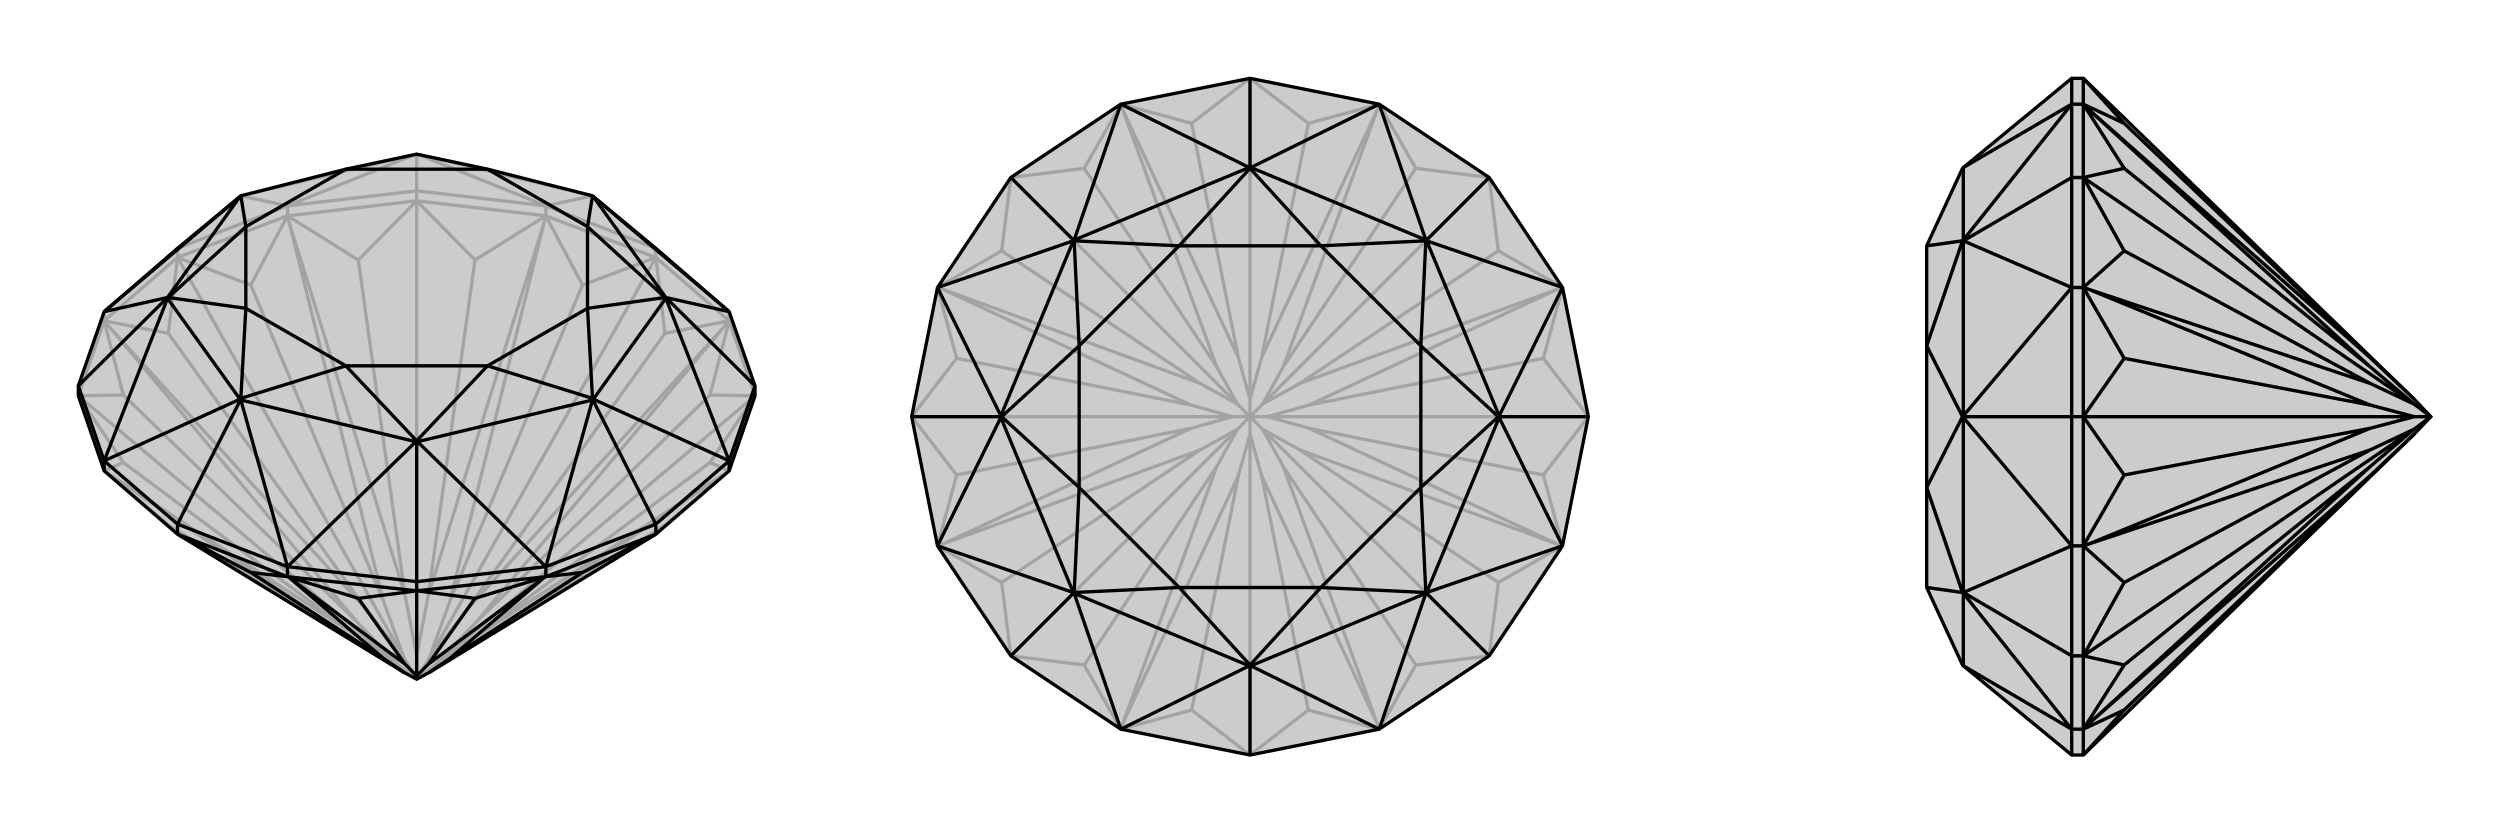
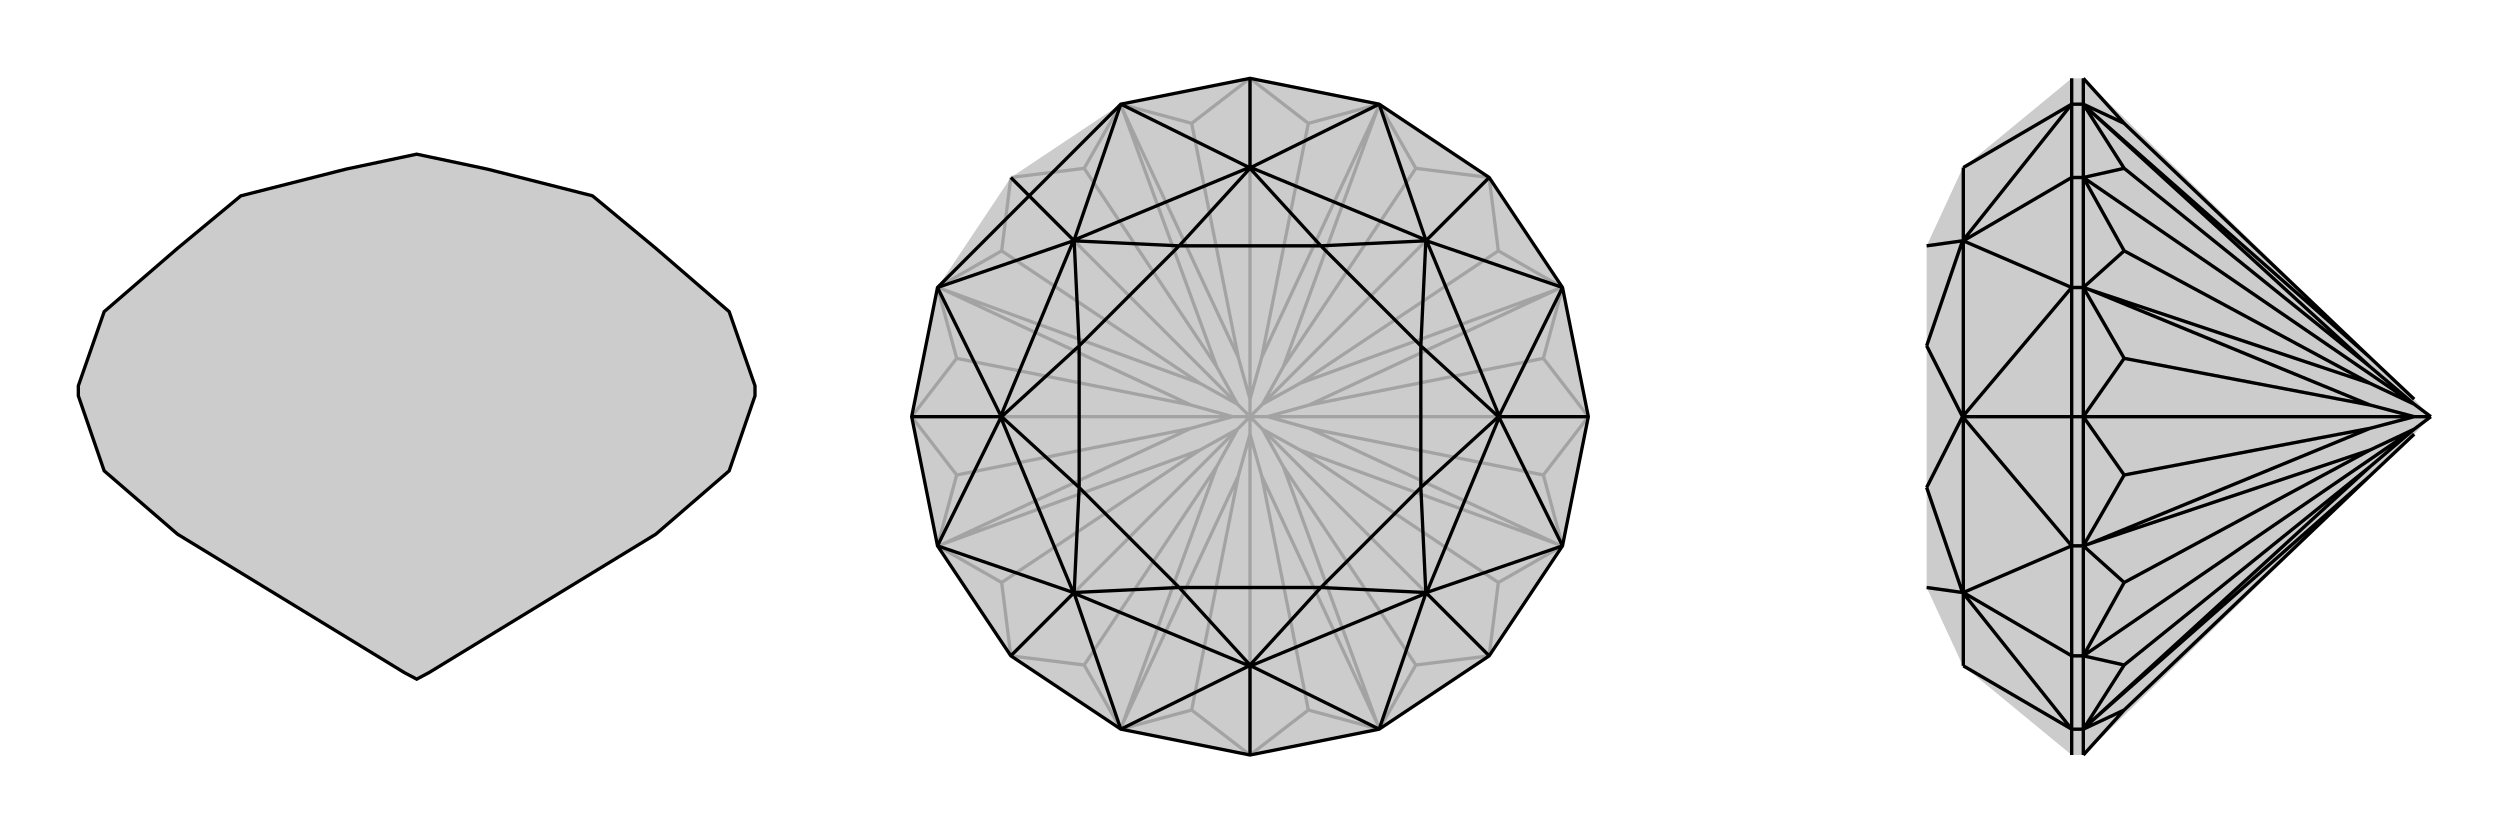
<svg xmlns="http://www.w3.org/2000/svg" viewBox="0 0 3000 1000">
  <g stroke="currentColor" stroke-width="4" fill="none" transform="translate(0 -25)">
    <path fill="currentColor" stroke="none" fill-opacity=".2" d="M125,590L213,666L485,832L500,840L515,832L787,666L875,590L906,500L906,488L875,399L787,323L711,260L711,260L585,228L500,210L415,228L289,260L289,260L213,323L125,399L94,488L94,500z" />
-     <path stroke-opacity=".2" d="M906,500L521,824M787,334L515,815M500,266L500,812M213,334L485,815M94,500L479,824M202,655L440,804M798,655L560,804M852,499L571,772M852,580L571,789M875,590L869,594M699,367L540,746M798,425L560,757M875,410L869,417M430,337L486,739M570,337L514,739M655,284L653,292M202,425L440,757M301,367L460,746M345,284L347,292M148,580L429,789M125,590L131,594M148,499L429,772M125,410L131,417M655,284L655,272M500,266L500,254M345,284L345,272M213,334L213,323M125,410L125,399M787,334L787,323M875,410L875,399M787,334L699,367M655,284L699,367M655,284L787,334M500,266L570,337M655,284L570,337M500,266L655,284M500,266L430,337M345,284L430,337M500,266L345,284M213,334L301,367M345,284L301,367M345,284L213,334M213,334L202,425M125,410L202,425M213,334L125,410M94,500L148,499M125,410L148,499M125,410L94,500M94,500L148,580M125,590L148,580M213,666L202,655M125,590L202,655M787,666L798,655M875,590L798,655M906,500L852,580M875,590L852,580M906,500L852,499M875,410L852,499M906,500L875,410M787,334L798,425M875,410L798,425M875,410L787,334M540,746L515,815M500,812L514,739M540,746L653,292M514,739L653,292M500,812L486,739M485,815L460,746M486,739L347,292M460,746L347,292M500,812L500,840M485,815L440,757M429,772L479,824M440,757L131,417M429,772L131,417M485,815L500,840M440,804L485,832M479,824L429,789M440,804L131,594M429,789L131,594M479,824L500,840M515,832L560,804M521,824L571,789M560,804L869,594M571,789L869,594M521,824L571,772M515,815L560,757M571,772L869,417M560,757L869,417M500,840L515,815M500,840L521,824M213,323L345,272M500,254L345,272M500,254L655,272M500,254L500,210M655,272L787,323M345,272L289,260M345,272L499,210M655,272L501,210M655,272L711,260M289,260L289,260M500,210L499,210M289,260L499,210M500,210L501,210M711,260L711,260M501,210L711,260M500,210L500,210" />
    <path d="M125,590L213,666L485,832L500,840L515,832L787,666L875,590L906,500L906,488L875,399L787,323L711,260L711,260L585,228L500,210L415,228L289,260L289,260L213,323L125,399L94,488L94,500z" />
-     <path d="M500,734L500,836M301,712L460,815M570,743L514,822M430,743L486,822M345,717L347,718M699,712L540,815M655,717L653,718M125,590L125,578M213,666L213,654M345,717L345,705M500,734L500,723M655,717L655,705M787,666L787,654M875,590L875,578M213,666L301,712M345,717L301,712M213,666L345,717M500,734L430,743M345,717L430,743M345,717L500,734M500,734L570,743M655,717L570,743M500,734L655,717M787,666L699,712M655,717L699,712M655,717L787,666M485,832L460,815M486,822L500,836M460,815L347,718M486,822L347,718M500,836L514,822M515,832L540,815M514,822L653,718M540,815L653,718M500,840L500,836M213,654L345,705M213,654L125,578M213,654L289,504M94,488L125,578M94,488L201,382M906,488L875,578M906,488L799,382M875,578L787,654M787,654L655,705M787,654L711,504M500,723L655,705M500,723L345,705M500,723L500,555M125,578L288,504M125,578L201,383M125,399L201,382M125,399L288,261M875,399L712,261M875,399L799,382M875,578L799,383M875,578L712,504M655,705L711,505M655,705L501,555M345,705L289,505M345,705L499,555M289,504L288,504M201,382L201,383M288,504L201,383M201,382L201,382M288,261L289,260M201,382L288,261M201,382L202,382M711,260L712,261M799,382L799,382M712,261L799,382M799,382L799,383M712,504L711,504M799,383L712,504M799,382L798,382M711,504L711,505M500,555L501,555M711,505L501,555M711,504L711,503M289,504L289,505M500,555L499,555M289,505L499,555M289,504L289,503M500,555L500,554M289,503L295,395M289,503L415,464M202,382L295,395M202,382L295,297M289,260L295,297M711,260L705,297M798,382L705,297M798,382L705,395M711,503L705,395M711,503L585,464M500,554L585,464M500,554L415,464M295,395L415,464M295,395L295,297M295,297L415,228M415,228L585,228M585,228L705,297M705,297L705,395M705,395L585,464M415,464L585,464" />
  </g>
  <g stroke="currentColor" stroke-width="4" fill="none" transform="translate(1000 0)">
    <path fill="currentColor" stroke="none" fill-opacity=".2" d="M345,875L213,787L125,655L94,500L125,345L213,213L345,125L500,94L655,125L787,213L875,345L906,500L875,655L787,787L655,875L500,906z" />
    <path stroke-opacity=".2" d="M500,906L500,521M787,787L515,515M906,500L521,500M787,213L515,485M500,94L500,479M213,213L485,485M94,500L479,500M213,787L485,515M570,852L514,571M430,852L486,571M798,699L560,540M699,798L540,560M655,875L653,869M852,430L571,486M852,570L571,514M875,655L869,653M699,202L540,440M798,301L560,460M875,345L869,347M430,148L486,429M570,148L514,429M655,125L653,131M202,301L440,460M301,202L460,440M345,125L347,131M148,570L429,514M148,430L429,486M125,345L131,347M301,798L460,560M345,875L347,869M202,699L440,540M125,655L131,653M500,94L430,148M345,125L430,148M213,213L301,202M345,125L301,202M213,213L202,301M125,345L202,301M94,500L148,430M125,345L148,430M94,500L148,570M125,655L148,570M213,787L202,699M125,655L202,699M213,787L301,798M345,875L301,798M500,906L430,852M345,875L430,852M500,906L570,852M655,875L570,852M787,787L699,798M655,875L699,798M787,787L798,699M875,655L798,699M906,500L852,570M875,655L852,570M906,500L852,430M875,345L852,430M787,213L798,301M875,345L798,301M787,213L699,202M655,125L699,202M500,94L570,148M655,125L570,148M486,429L500,479M485,485L460,440M486,429L347,131M460,440L347,131M485,485L440,460M479,500L429,486M440,460L131,347M429,486L131,347M485,485L500,500M479,500L429,514M440,540L485,515M429,514L131,653M440,540L131,653M479,500L500,500M486,571L500,521M485,515L460,560M486,571L347,869M460,560L347,869M485,515L500,500M500,521L514,571M540,560L515,515M514,571L653,869M540,560L653,869M500,500L500,521M515,515L560,540M521,500L571,514M560,540L869,653M571,514L869,653M500,500L515,515M521,500L571,486M515,485L560,460M571,486L869,347M560,460L869,347M500,500L521,500M515,485L540,440M500,479L514,429M540,440L653,131M514,429L653,131M500,500L500,479M500,500L515,485" />
-     <path d="M345,875L213,787L125,655L94,500L125,345L213,213L345,125L500,94L655,125L787,213L875,345L906,500L875,655L787,787L655,875L500,906z" />
+     <path d="M345,875L213,787L125,655L94,500L125,345L345,125L500,94L655,125L787,213L875,345L906,500L875,655L787,787L655,875L500,906z" />
    <path d="M500,906L500,799M213,787L289,711M94,500L201,500M213,213L289,289M500,94L500,201M787,213L711,289M906,500L799,500M787,787L711,711M345,875L499,799M345,875L289,712M125,655L288,711M125,655L201,501M125,345L201,499M125,345L288,289M345,125L289,288M345,125L499,201M655,125L501,201M655,125L711,288M875,345L712,289M875,345L799,499M875,655L799,501M875,655L712,711M655,875L501,799M655,875L711,712M500,799L499,799M289,711L289,712M499,799L289,712M289,711L288,711M201,501L201,500M288,711L201,501M289,711L289,711M201,500L201,499M289,289L288,289M201,499L288,289M201,500L202,500M289,289L289,288M500,201L499,201M289,288L499,201M289,289L289,289M500,201L501,201M711,289L711,288M501,201L711,288M500,201L500,202M711,289L712,289M799,499L799,500M712,289L799,499M711,289L711,289M799,500L799,501M711,711L712,711M799,501L712,711M799,500L798,500M500,799L501,799M711,711L711,712M501,799L711,712M500,799L500,798M711,711L711,711M500,798L415,705M500,798L585,705M289,711L415,705M289,711L295,585M202,500L295,585M202,500L295,415M289,289L295,415M289,289L415,295M500,202L415,295M500,202L585,295M711,289L585,295M711,289L705,415M798,500L705,415M798,500L705,585M711,711L705,585M711,711L585,705M415,705L585,705M415,705L295,585M295,585L295,415M295,415L415,295M415,295L585,295M585,295L705,415M705,415L705,585M585,705L705,585" />
  </g>
  <g stroke="currentColor" stroke-width="4" fill="none" transform="translate(2000 0)">
    <path fill="currentColor" stroke="none" fill-opacity=".2" d="M897,521L917,500L897,479L500,94L486,94L356,201L355,202L312,295L312,415L312,585L312,705L355,798L356,799L486,906L500,906z" />
    <path stroke-opacity=".2" d="M500,213L897,485M500,500L897,500M500,787L897,515M549,852L844,571M549,148L844,429M549,301L844,460M549,202L844,440M500,125L506,131M549,570L844,514M549,430L844,486M500,345L506,347M549,798L844,560M500,875L506,869M549,699L844,540M500,655L506,653M500,125L486,125M500,213L486,213M500,345L486,345M500,500L486,500M500,655L486,655M500,787L486,787M500,875L486,875M500,94L549,148M500,125L549,148M500,125L500,94M500,213L549,202M500,125L549,202M500,213L500,125M500,213L549,301M500,345L549,301M500,213L500,345M500,500L549,430M500,345L549,430M500,345L500,500M500,500L549,570M500,655L549,570M500,500L500,655M500,787L549,699M500,655L549,699M500,655L500,787M500,787L549,798M500,875L549,798M500,787L500,875M500,906L549,852M500,875L549,852M500,875L500,906M844,429L897,479M897,485L844,440M844,429L506,131M844,440L506,131M897,485L844,460M897,500L844,486M844,460L506,347M844,486L506,347M897,485L917,500M897,500L844,514M844,540L897,515M844,514L506,653M844,540L506,653M897,500L917,500M844,571L897,521M897,515L844,560M844,571L506,869M844,560L506,869M897,515L917,500M486,906L486,875M486,787L486,875M486,787L486,655M486,787L356,711M486,655L486,500M486,500L486,345M486,500L356,500M486,213L486,345M486,213L486,125M486,213L356,289M486,125L486,94M486,875L356,799M486,875L356,712M486,655L356,711M486,655L356,501M486,345L356,499M486,345L356,289M486,125L356,288M486,125L356,201M356,799L356,799M356,711L356,712M356,799L356,712M356,711L356,711M356,501L356,500M356,711L356,501M356,711L355,711M356,500L356,499M356,289L356,289M356,499L356,289M356,500L355,500M356,289L356,288M356,201L356,201M356,288L356,201M356,289L355,289M355,711L312,705M355,711L312,585M355,500L312,585M355,500L312,415M355,289L312,415M355,289L312,295" />
-     <path d="M897,521L917,500L897,479L500,94L486,94L356,201L355,202L312,295L312,415L312,585L312,705L355,798L356,799L486,906L500,906z" />
    <path d="M500,787L897,515M500,500L897,500M500,213L897,485M549,852L844,571M549,699L844,540M549,798L844,560M500,875L506,869M549,430L844,486M549,570L844,514M500,655L506,653M549,202L844,440M549,301L844,460M500,345L506,347M549,148L844,429M500,125L506,131M500,875L486,875M500,787L486,787M500,655L486,655M500,500L486,500M500,345L486,345M500,213L486,213M500,125L486,125M500,906L549,852M500,875L549,852M500,906L500,875M500,787L549,798M500,875L549,798M500,875L500,787M500,787L549,699M500,655L549,699M500,787L500,655M500,500L549,570M500,655L549,570M500,655L500,500M500,500L549,430M500,345L549,430M500,500L500,345M500,213L549,301M500,345L549,301M500,213L500,345M500,213L549,202M500,125L549,202M500,213L500,125M500,94L549,148M500,125L549,148M500,125L500,94M897,521L844,571M844,560L897,515M844,571L506,869M844,560L506,869M897,515L844,540M897,500L844,514M844,540L506,653M844,514L506,653M917,500L897,515M897,500L844,486M897,485L844,460M844,486L506,347M844,460L506,347M917,500L897,500M897,485L844,440M897,479L844,429M844,440L506,131M844,429L506,131M917,500L897,485M486,906L486,875M486,94L486,125M486,213L486,125M486,213L486,345M486,213L356,289M486,345L486,500M486,500L486,655M486,500L356,500M486,787L486,655M486,787L486,875M486,787L356,711M486,125L356,201M486,125L356,288M486,345L356,289M486,345L356,499M486,655L356,501M486,655L356,711M486,875L356,799M486,875L356,712M356,201L356,201M356,289L356,288M356,201L356,288M356,289L356,289M356,499L356,500M356,289L356,499M356,289L355,289M356,500L356,501M356,711L356,711M356,501L356,711M356,500L355,500M356,799L356,799M356,711L356,712M356,799L356,712M356,711L355,711M355,289L312,295M355,289L312,415M355,500L312,415M355,500L312,585M355,711L312,585M355,711L312,705" />
  </g>
</svg>